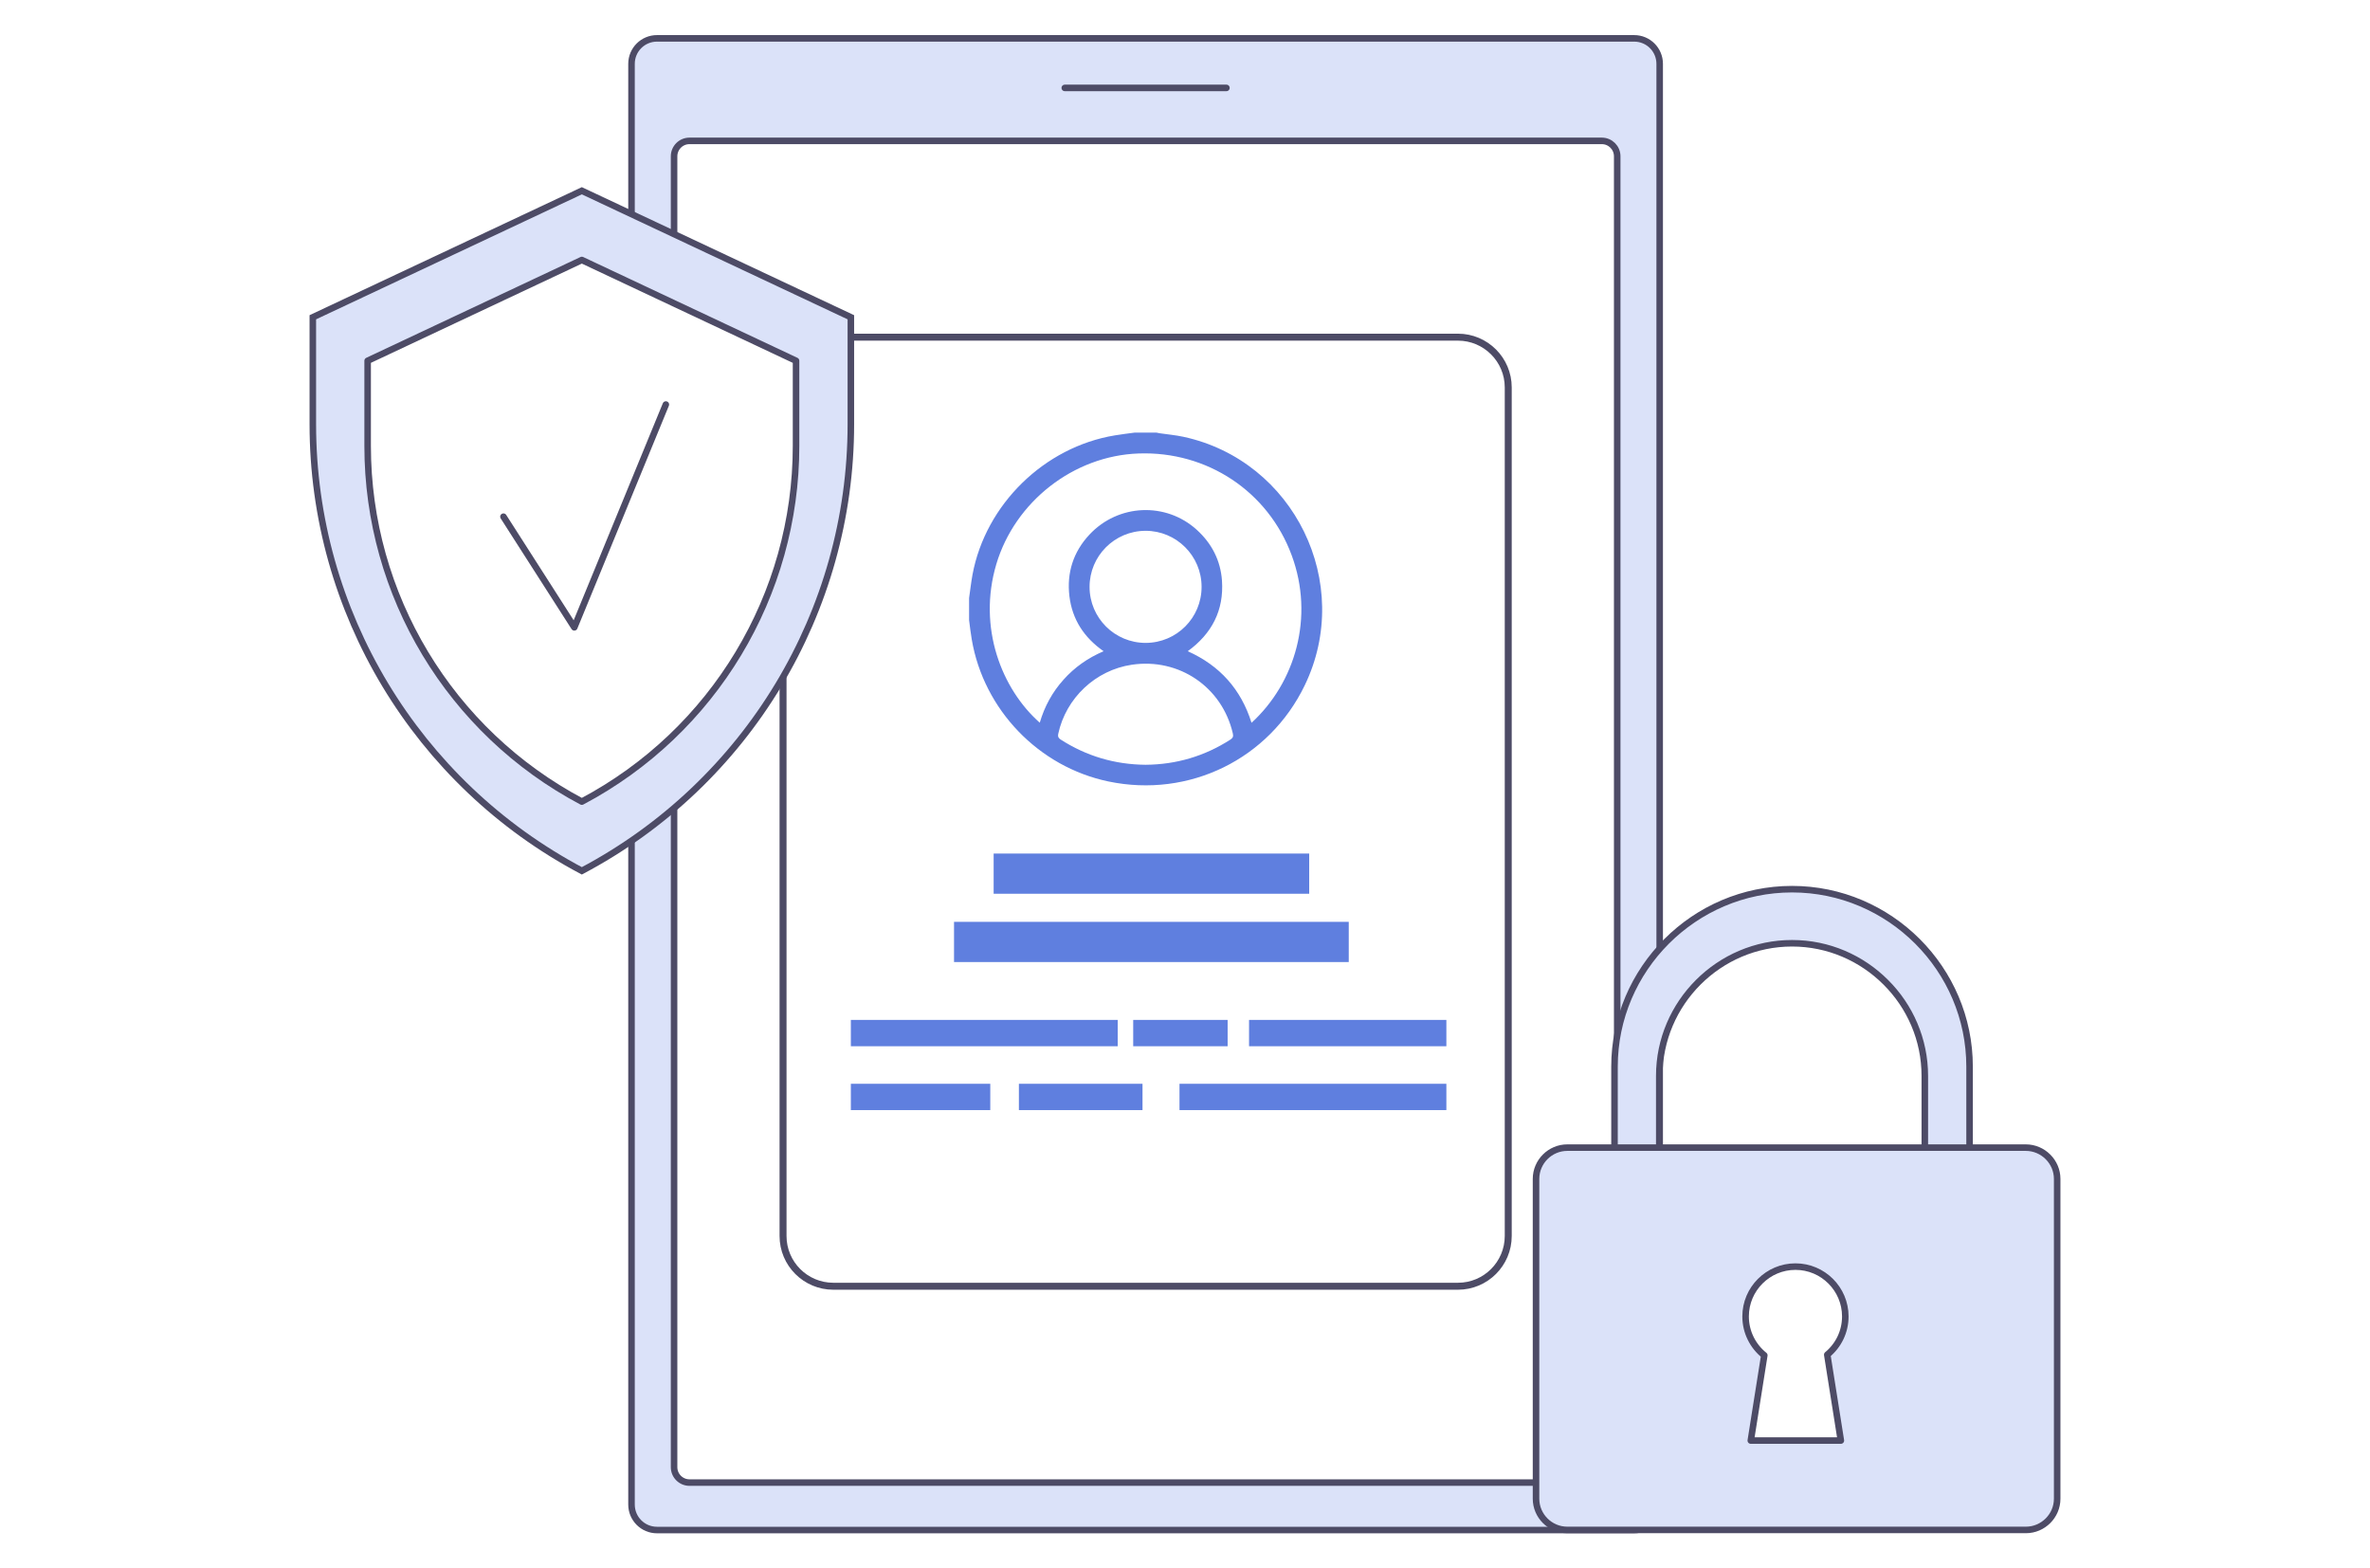
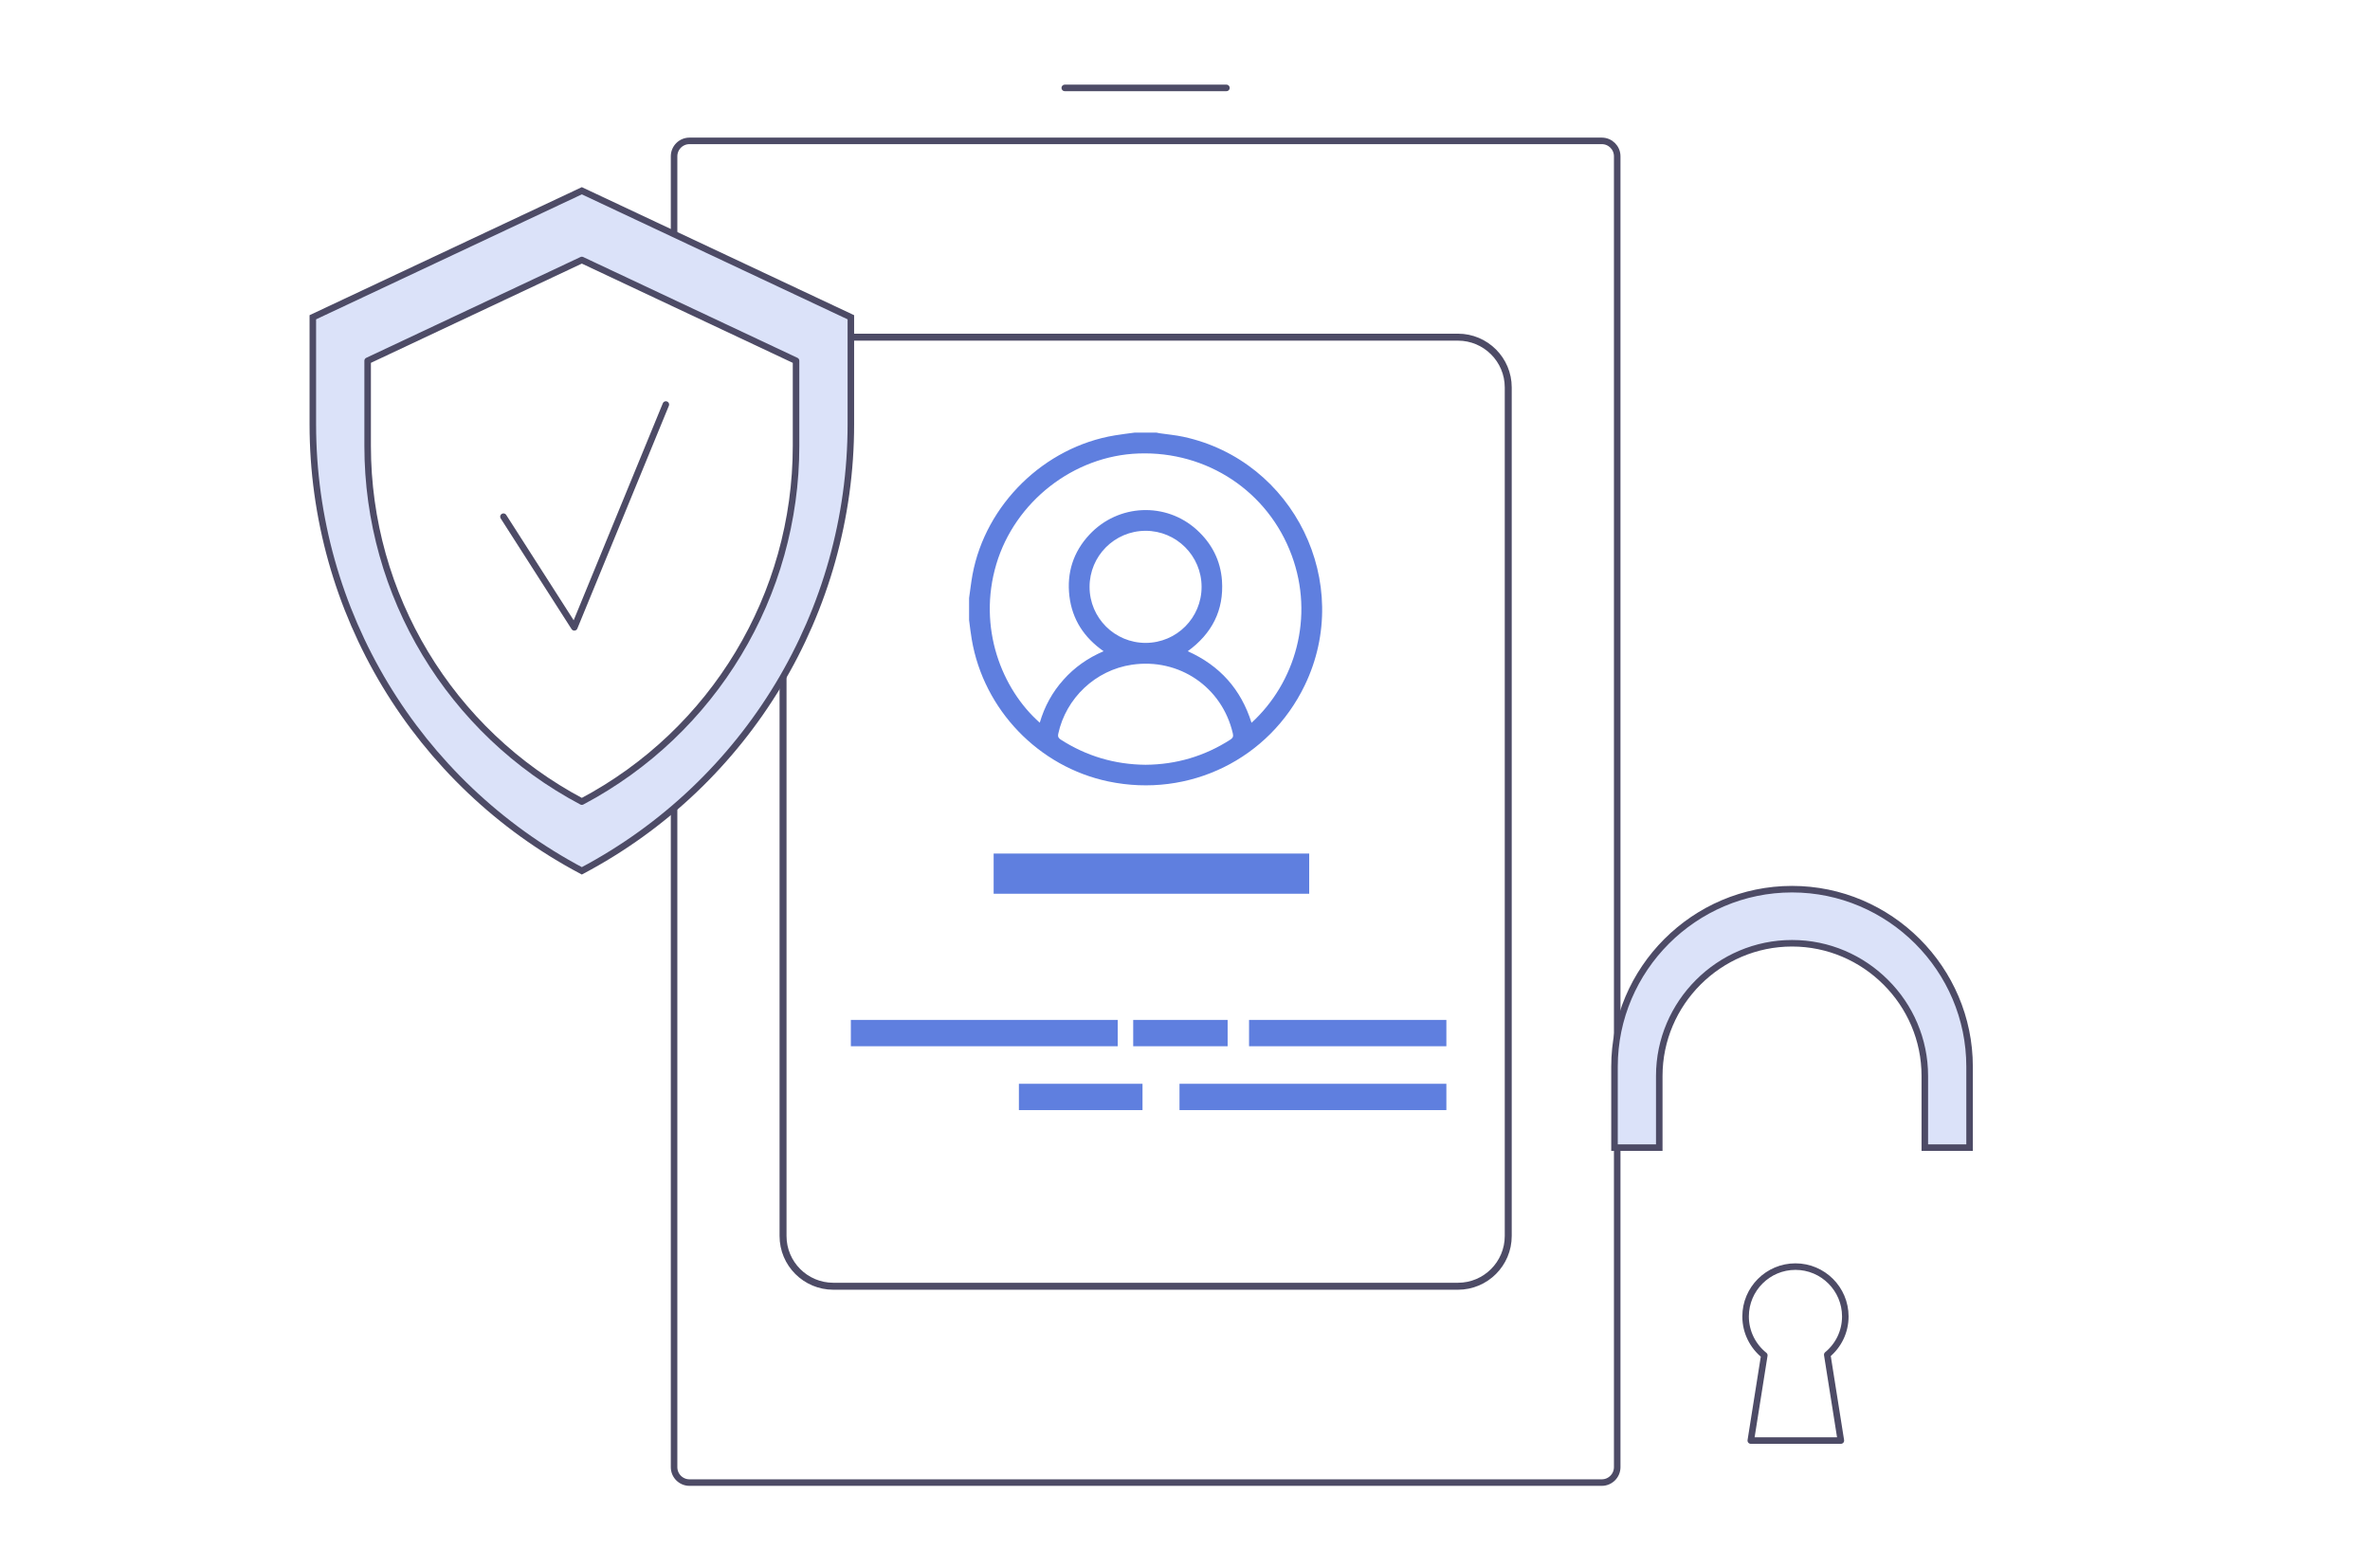
<svg xmlns="http://www.w3.org/2000/svg" width="544" height="360" viewBox="0 0 544 360" fill="none">
-   <rect width="544" height="360" fill="white" />
-   <path d="M375.117 351.195H150.805C147.563 351.195 144.955 348.577 144.955 345.347V14.653C144.955 11.412 147.574 8.805 150.805 8.805H375.106C378.348 8.805 380.957 11.423 380.957 14.653V345.347C380.957 348.577 378.337 351.195 375.117 351.195Z" fill="#DBE2F9" stroke="#4D4B66" stroke-width="1.5" stroke-miterlimit="10" stroke-linecap="round" stroke-linejoin="round" />
  <path d="M367.667 340.304H158.266C156.312 340.304 154.724 338.727 154.724 336.763V35.877C154.724 33.924 156.302 32.336 158.266 32.336H367.667C369.62 32.336 371.209 33.913 371.209 35.877V336.774C371.198 338.716 369.62 340.304 367.667 340.304Z" fill="white" stroke="#4D4B66" stroke-width="1.5" stroke-miterlimit="10" stroke-linecap="round" stroke-linejoin="round" />
  <path d="M244.405 20.179H281.506" stroke="#4D4B66" stroke-width="1.5" stroke-miterlimit="10" stroke-linecap="round" stroke-linejoin="round" />
  <path d="M334.656 295.237H191.277C184.911 295.237 179.737 290.076 179.737 283.702V88.927C179.737 82.564 184.911 77.392 191.277 77.392H334.656C341.022 77.392 346.196 82.564 346.196 88.927V283.691C346.196 290.076 341.022 295.237 334.656 295.237Z" fill="white" stroke="#4D4B66" stroke-width="1.6" stroke-miterlimit="10" />
  <path d="M260.411 99.303C262.097 99.303 263.782 99.303 265.478 99.303C265.715 99.346 265.94 99.411 266.166 99.443C267.99 99.711 269.837 99.872 271.63 100.258C297.051 105.742 310.792 133.887 299.487 157.3C291.318 174.243 272.939 183.246 254.421 179.372C238.415 176.024 225.801 162.923 223.053 146.774C222.795 145.304 222.634 143.812 222.441 142.332C222.441 140.647 222.441 138.962 222.441 137.267C222.699 135.475 222.903 133.672 223.225 131.891C226.231 115.774 239.714 102.598 255.892 99.936C257.395 99.679 258.909 99.507 260.411 99.303ZM238.662 165.884C239.757 162.14 241.56 158.856 244.115 156.013C246.649 153.169 249.708 151.023 253.316 149.478C248.817 146.334 246.112 142.181 245.468 136.838C244.835 131.473 246.348 126.698 250.052 122.727C256.676 115.624 267.647 115.173 274.743 121.644C278.157 124.766 280.153 128.64 280.486 133.254C280.959 140.11 278.157 145.454 272.628 149.478C280.003 152.772 284.866 158.234 287.271 165.906C297.319 156.71 301.742 141.623 296.482 127.438C291.06 112.781 277.062 103.52 261.335 104.089C246.434 104.615 232.972 115.141 228.689 129.498C224.352 144.091 229.956 158.191 238.662 165.884ZM262.945 175.542C269.998 175.488 276.493 173.578 282.429 169.758C283.03 169.361 283.127 168.996 282.977 168.342C280.518 157.697 270.631 150.969 259.789 152.579C251.48 153.813 244.674 160.208 242.902 168.449C242.774 169.05 242.913 169.382 243.439 169.737C249.376 173.557 255.87 175.477 262.945 175.542ZM262.934 121.837C255.828 121.858 250.084 127.62 250.095 134.724C250.106 141.838 255.86 147.568 262.966 147.568C270.084 147.557 275.816 141.806 275.806 134.702C275.806 127.588 270.03 121.826 262.934 121.837Z" fill="#5F7FDF" />
  <path d="M300.507 195.918H228.077V205.146H300.507V195.918Z" fill="#5F7FDF" />
-   <path d="M309.589 211.595H218.984V220.823H309.589V211.595Z" fill="#5F7FDF" />
  <path d="M256.557 234.107H195.302V240.148H256.557V234.107Z" fill="#5F7FDF" />
  <path d="M281.785 234.107H260.111V240.148H281.785V234.107Z" fill="#5F7FDF" />
  <path d="M331.994 234.107H286.702V240.148H331.994V234.107Z" fill="#5F7FDF" />
  <path d="M270.739 254.806H331.994V248.765H270.739V254.806Z" fill="#5F7FDF" />
  <path d="M233.874 254.806H262.247V248.765H233.874V254.806Z" fill="#5F7FDF" />
-   <path d="M195.302 254.806H227.304V248.765H195.302V254.806Z" fill="#5F7FDF" />
  <path d="M133.554 199.888C95.562 179.78 71.805 140.347 71.805 97.383V72.821L133.554 43.785L195.303 72.821V97.383C195.303 140.347 171.546 179.78 133.554 199.888Z" fill="#DBE2F9" stroke="#4D4B66" stroke-width="1.5" stroke-miterlimit="10" />
  <path d="M133.554 183.997C103.302 167.988 84.387 136.58 84.387 102.372V82.811L133.554 59.677L182.721 82.811V102.362C182.721 136.58 163.806 167.988 133.554 183.997Z" fill="white" stroke="#4D4B66" stroke-width="1.5" stroke-miterlimit="10" stroke-linecap="round" stroke-linejoin="round" />
  <path d="M115.562 118.596L131.826 143.995L152.834 92.855" stroke="#4D4B66" stroke-width="1.5" stroke-miterlimit="10" stroke-linecap="round" stroke-linejoin="round" />
-   <path d="M472.195 270.601V344.006C472.195 347.955 468.953 351.174 465.013 351.174H359.755C355.793 351.174 352.573 347.944 352.573 344.006V270.601C352.573 266.652 355.804 263.422 359.755 263.422H465.013C468.953 263.433 472.195 266.663 472.195 270.601Z" fill="#DBE2F9" stroke="#4D4B66" stroke-width="1.5" stroke-miterlimit="10" />
  <path d="M423.565 302.169C423.565 295.86 418.433 290.73 412.121 290.73C405.809 290.73 400.677 295.86 400.677 302.169C400.677 305.785 402.363 309.004 404.971 311.096L401.869 330.658H422.545L419.421 310.957C421.965 308.865 423.565 305.699 423.565 302.169Z" fill="white" stroke="#4D4B66" stroke-width="1.5" stroke-miterlimit="10" stroke-linejoin="round" />
  <path d="M452.088 244.827V263.422H441.814V246.973C441.814 238.592 438.39 230.974 432.85 225.459C427.322 219.933 419.711 216.51 411.337 216.51C394.58 216.51 380.86 230.223 380.86 246.973V263.422H370.586V244.827C370.586 222.433 388.933 204.095 411.337 204.095C422.534 204.095 432.722 208.677 440.118 216.059C447.504 223.441 452.088 233.624 452.088 244.827Z" fill="#DBE2F9" stroke="#4D4B66" stroke-width="1.5" stroke-miterlimit="10" />
</svg>